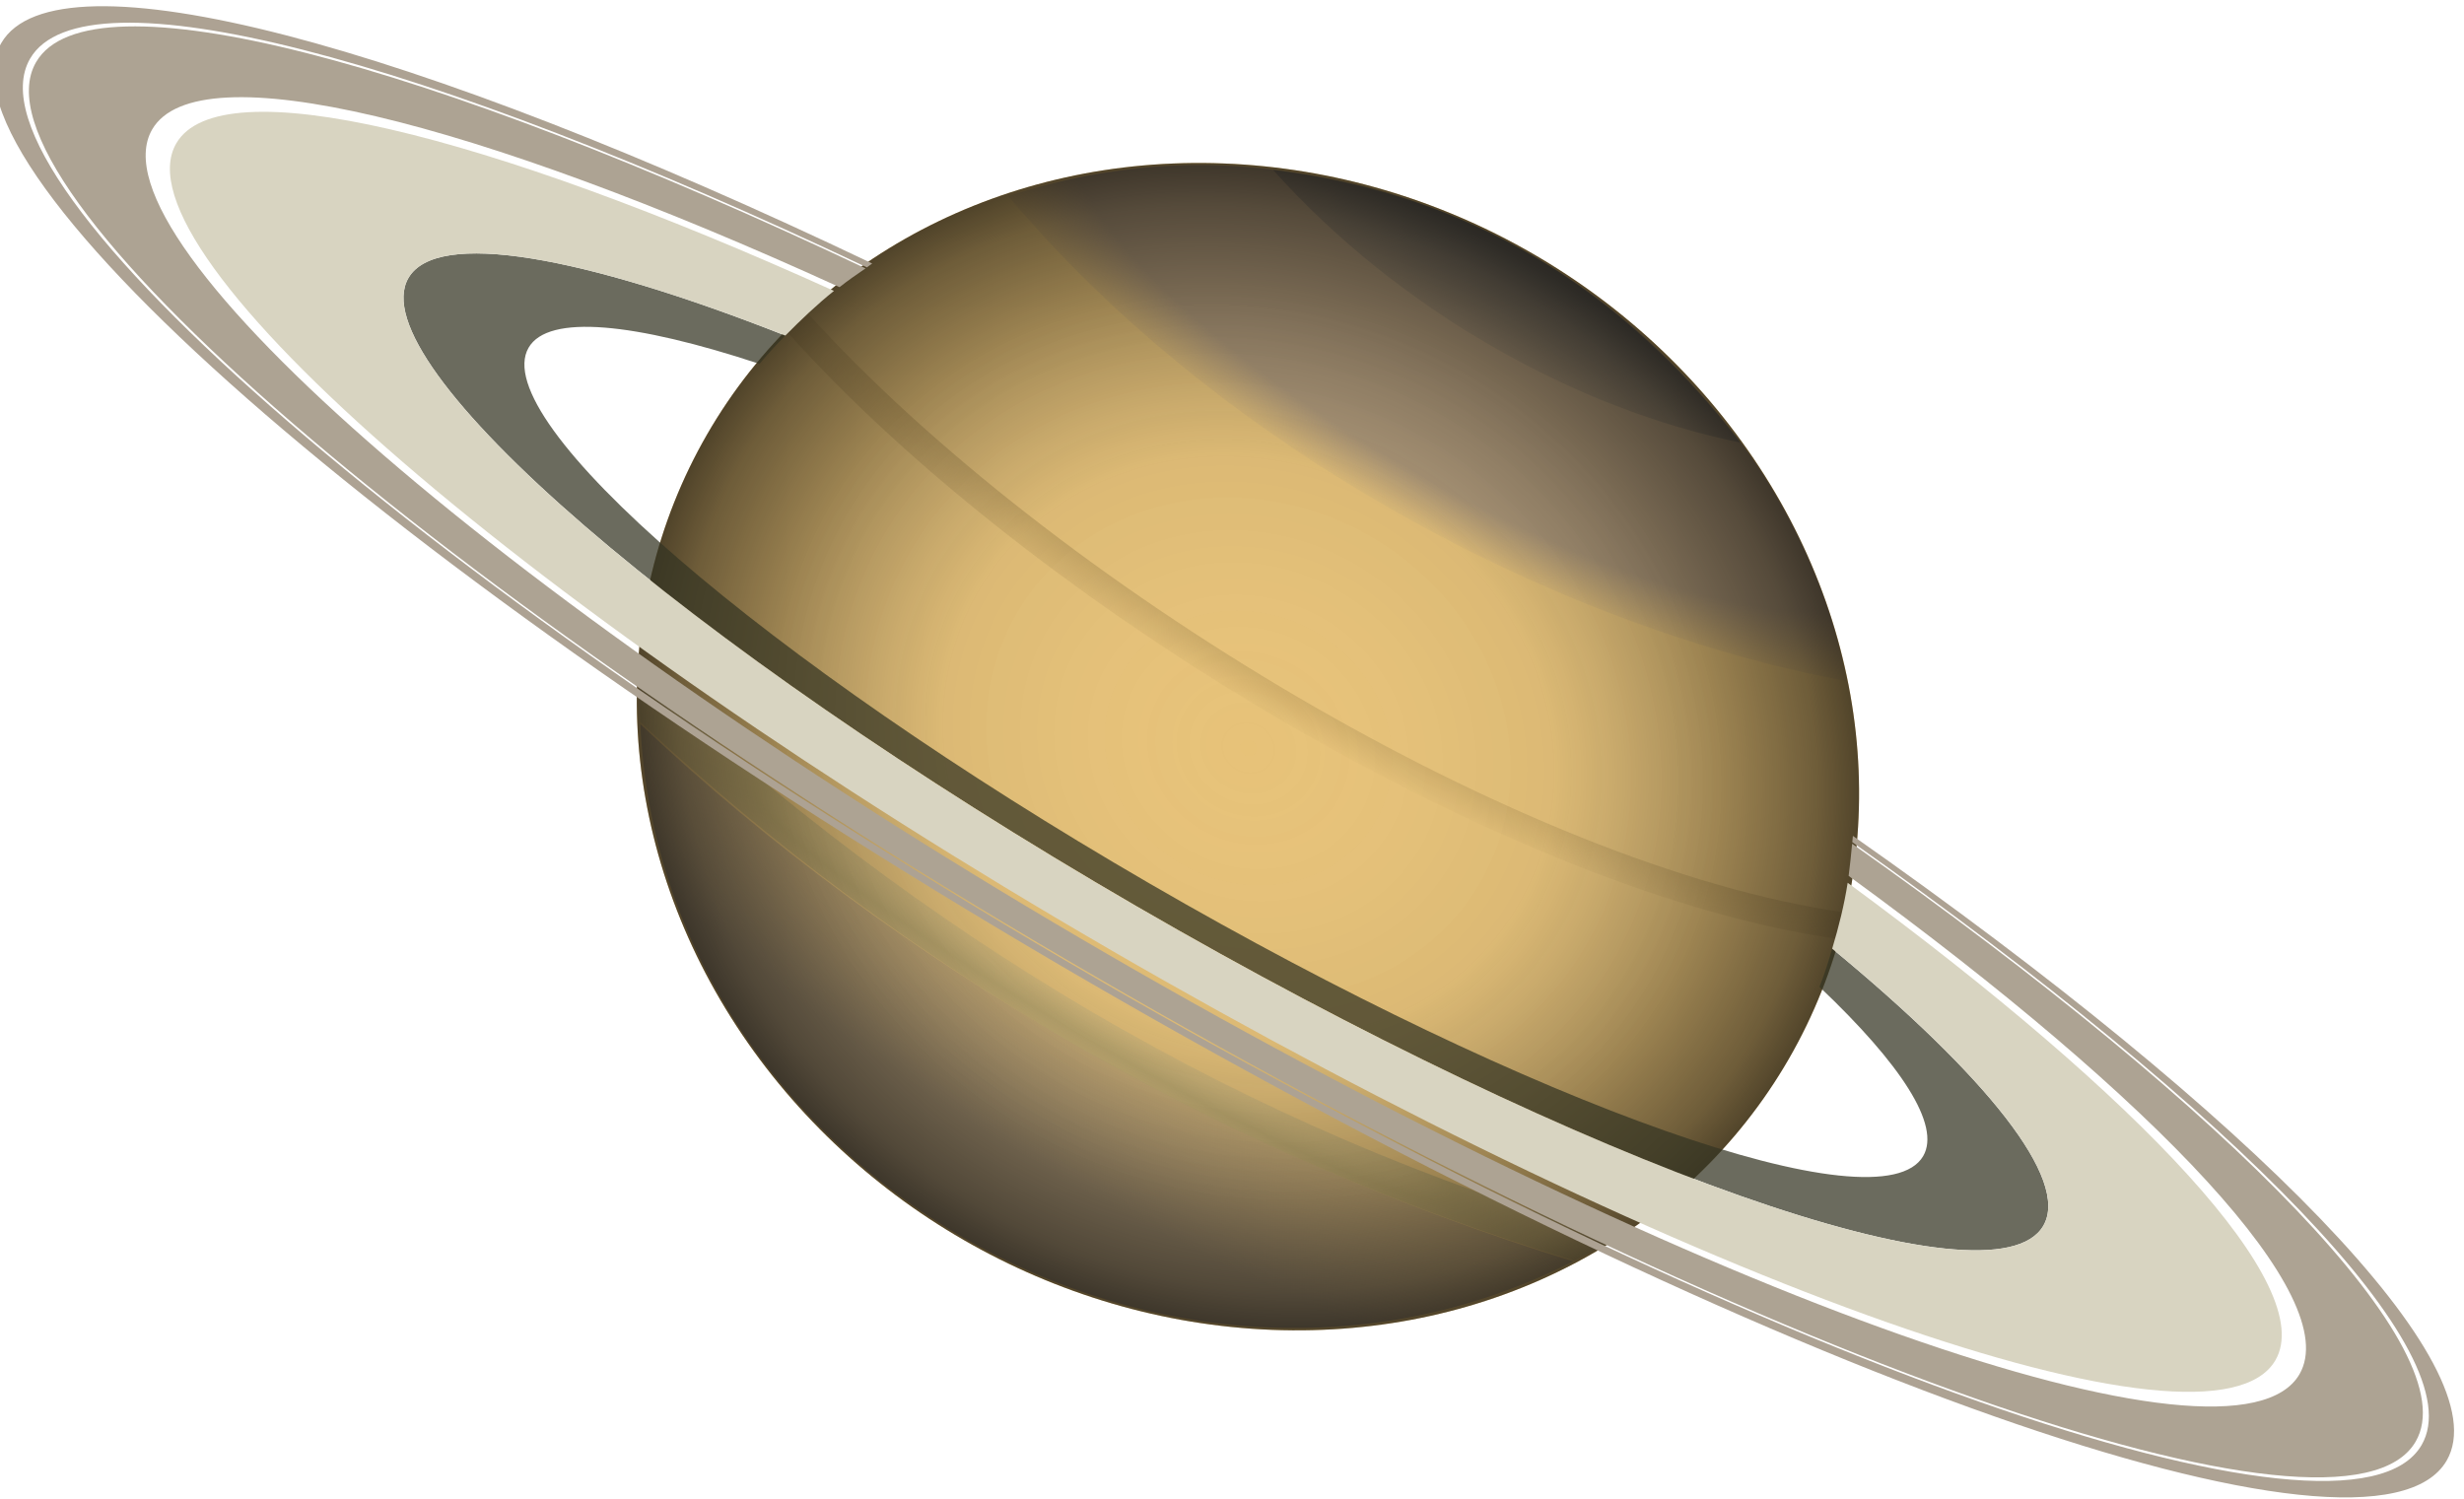
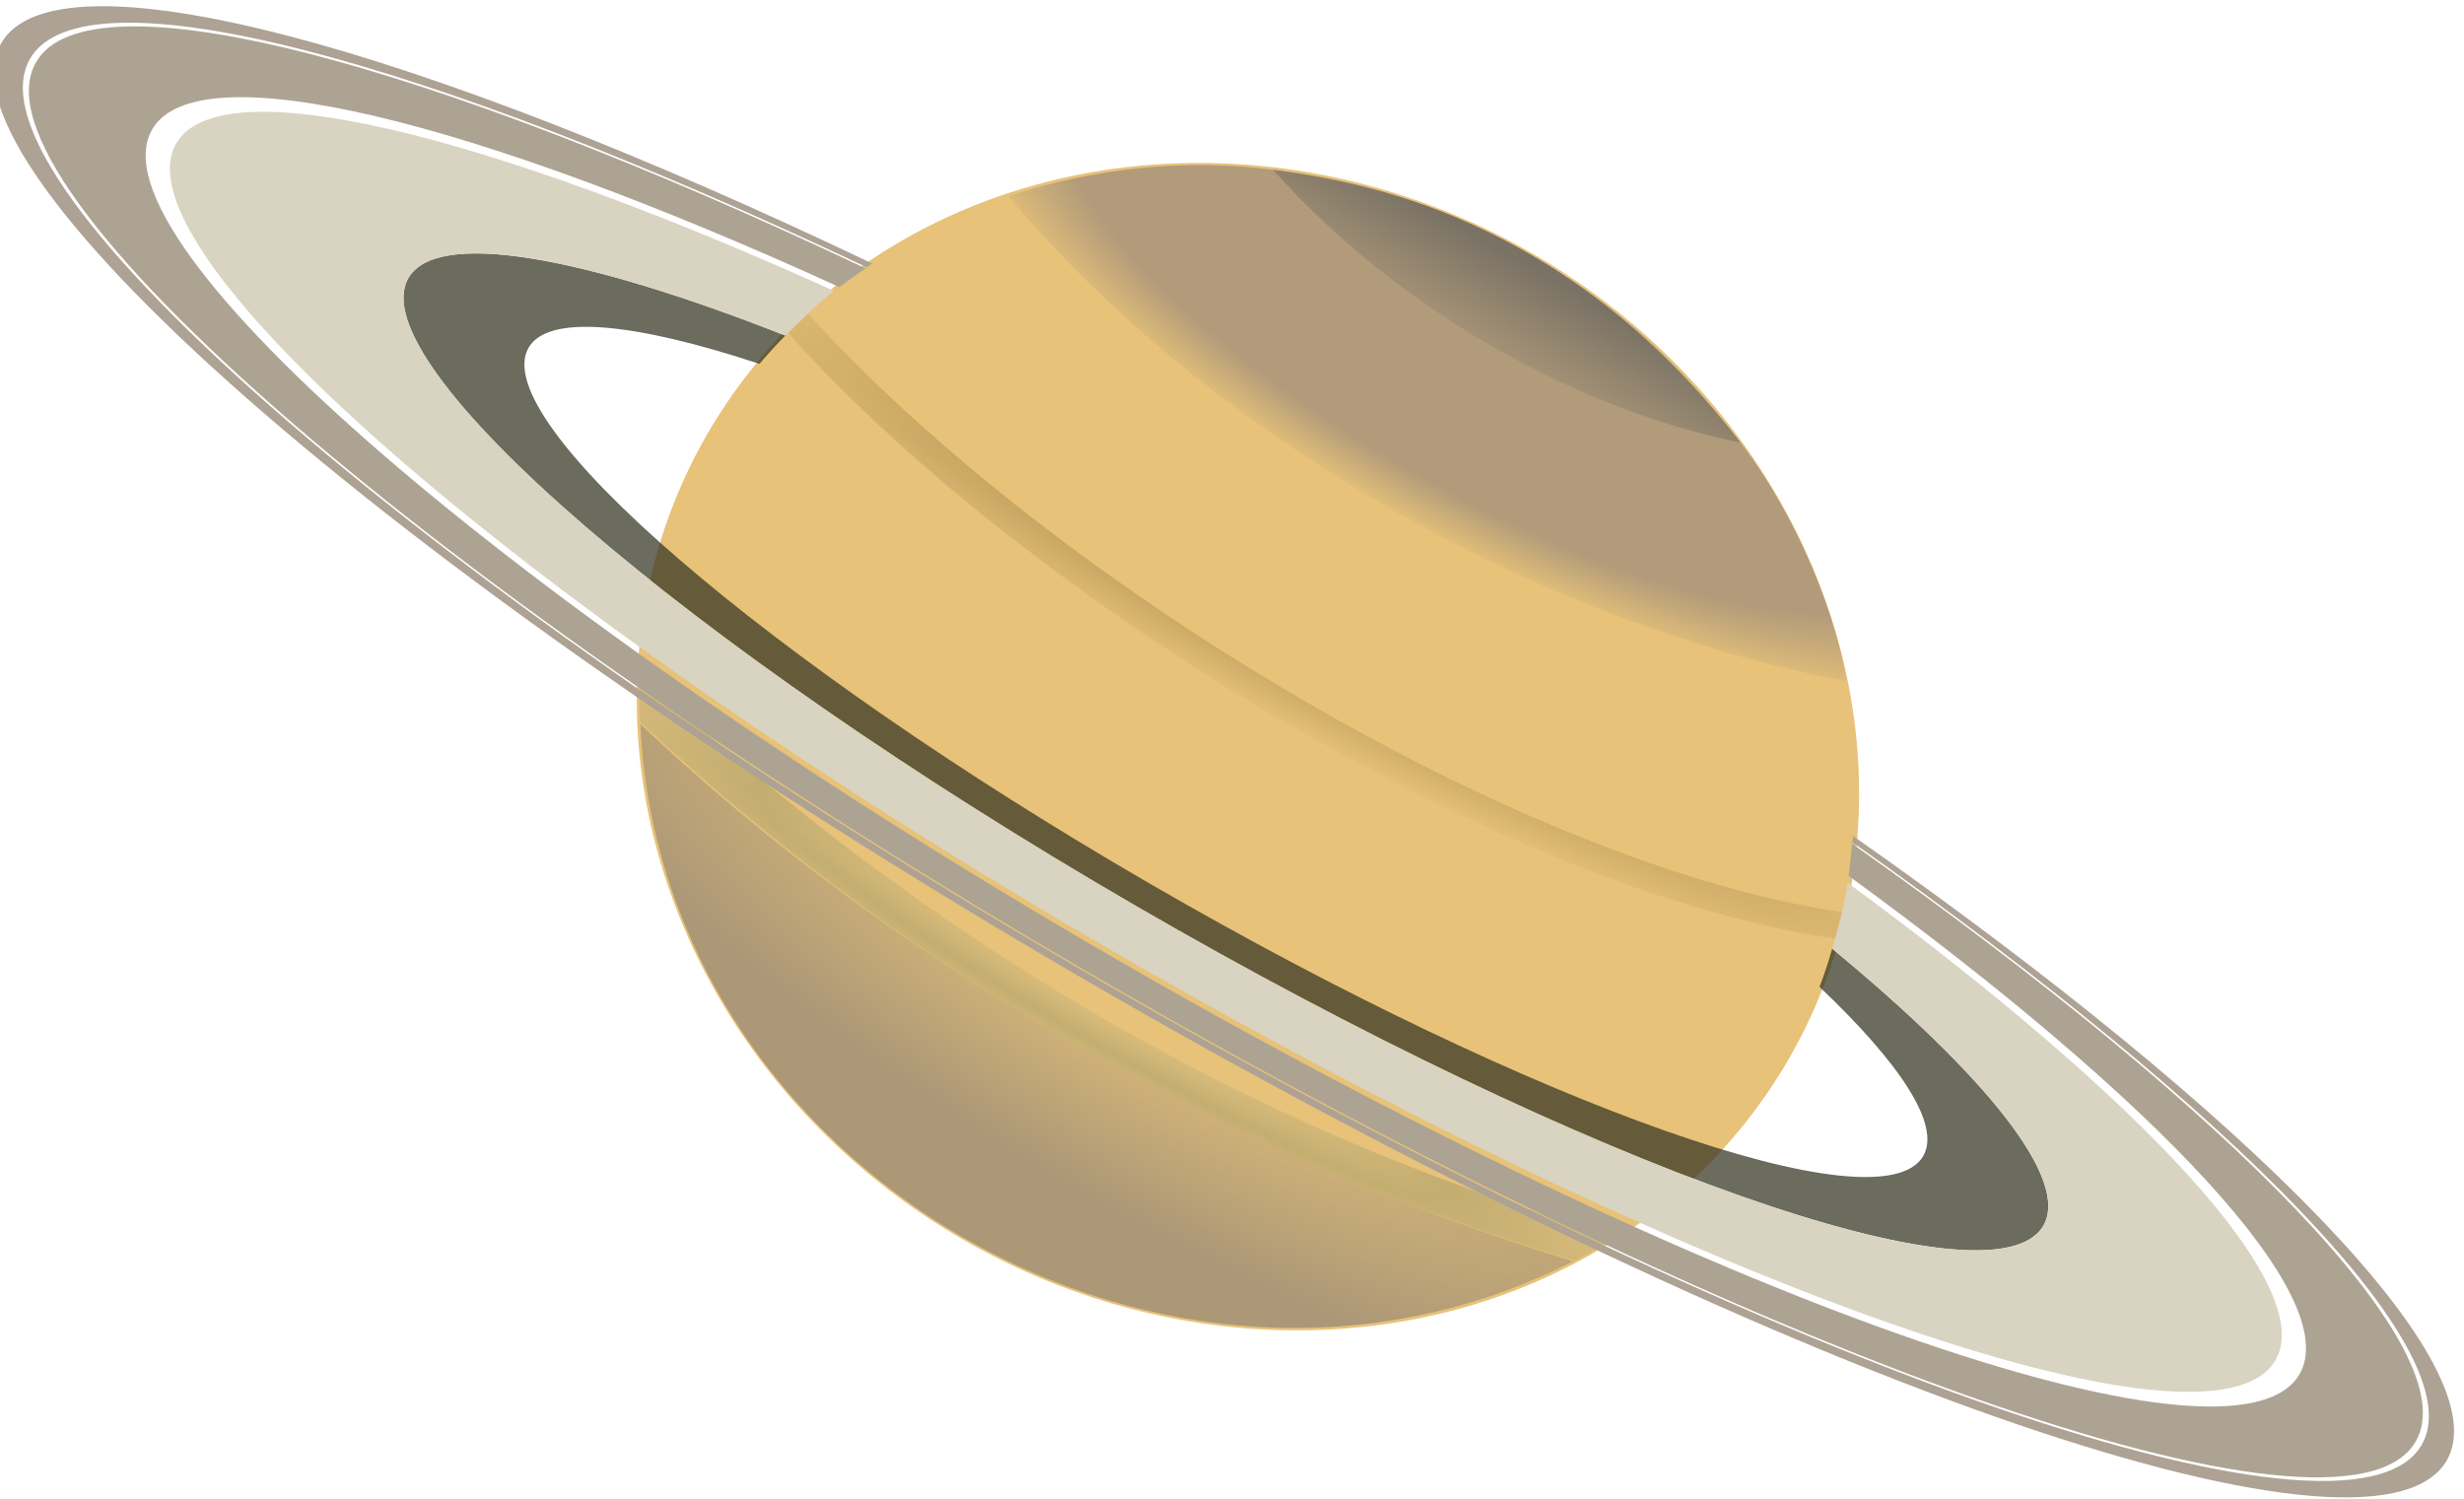
<svg xmlns="http://www.w3.org/2000/svg" xmlns:ns1="http://sodipodi.sourceforge.net/DTD/sodipodi-0.dtd" xmlns:ns2="http://www.inkscape.org/namespaces/inkscape" id="svg8145" ns1:docname="saturn.svg" viewBox="0 0 120 72.475" ns1:version="0.32" version="1.1" ns2:version="0.92.1 r" width="120" height="73">
  <defs id="defs8148">
    <radialGradient id="radialGradient22276" gradientUnits="userSpaceOnUse" cy="629.84" cx="1143" gradientTransform="scale(1.068,0.937)" r="184.27" ns2:collect="always">
      <stop id="stop18198" style="stop-color:#ffffff;stop-opacity:0" offset="0" />
      <stop id="stop19932" style="stop-color:#3f3f3f;stop-opacity:.071" offset=".5" />
      <stop id="stop19926" style="stop-color:#000000;stop-opacity:.33" offset=".78" />
      <stop id="stop19928" style="stop-color:#000000;stop-opacity:.522" offset=".93" />
      <stop id="stop18200" style="stop-color:#000000;stop-opacity:.651" offset="1" />
    </radialGradient>
    <radialGradient id="radialGradient2089" gradientUnits="userSpaceOnUse" cy="193.36" cx="429.06" gradientTransform="matrix(1.326,0.757,-0.238,0.417,-86.795,-211.57)" r="115.33" ns2:collect="always">
      <stop id="stop2091" style="stop-color:#b29b7a" offset="0" />
      <stop id="stop2825" style="stop-color:#b29b7a" offset=".75" />
      <stop id="stop2087" style="stop-color:#b29b7a;stop-opacity:0" offset="1" />
    </radialGradient>
    <radialGradient id="radialGradient2834" gradientUnits="userSpaceOnUse" cy="296.44" cx="389.15" gradientTransform="matrix(1.262,0.695,-0.096,0.174,-73.927,-49.291)" r="145.3" ns2:collect="always">
      <stop id="stop2830" style="stop-color:#c4a361;stop-opacity:0" offset="0" />
      <stop id="stop2836" style="stop-color:#c4a361" offset=".5" />
      <stop id="stop2832" style="stop-color:#c4a361;stop-opacity:0" offset="1" />
    </radialGradient>
    <linearGradient id="linearGradient2849" y2="202.85" gradientUnits="userSpaceOnUse" y1="174.51" x2="434.04" x1="450.34" ns2:collect="always">
      <stop id="stop2840" style="stop-color:#797265" offset="0" />
      <stop id="stop2842" style="stop-color:#797265;stop-opacity:0" offset="1" />
    </linearGradient>
    <radialGradient id="radialGradient2857" gradientUnits="userSpaceOnUse" cy="404.74" cx="334.72" gradientTransform="matrix(1.423,0.836,-0.103,0.175,-104.37,22.232)" r="134.42" ns2:collect="always">
      <stop id="stop2853" style="stop-color:#ccb986;stop-opacity:0" offset="0" />
      <stop id="stop2859" style="stop-color:#c3ad70" offset=".5" />
      <stop id="stop2855" style="stop-color:#ccb986;stop-opacity:0" offset="1" />
    </radialGradient>
    <radialGradient id="radialGradient2867" gradientUnits="userSpaceOnUse" cy="342.66" cx="335.28" gradientTransform="matrix(1.365,0.813,-0.234,0.393,-33.913,-36.513)" r="128.34" ns2:collect="always">
      <stop id="stop2863" style="stop-color:#ac9877;stop-opacity:0" offset="0" />
      <stop id="stop2865" style="stop-color:#ac9877" offset="1" />
    </radialGradient>
  </defs>
  <ns1:namedview id="base" bordercolor="#666666" ns2:pageshadow="2" ns2:window-y="0" pagecolor="#ffffff" ns2:window-maximized="1" ns2:window-width="1888" ns2:zoom="5.6568542" ns2:window-x="0" showgrid="false" borderopacity="1.0" ns2:current-layer="svg8145" ns2:cx="54.650148" ns2:cy="35.761722" ns2:window-height="1051" showborder="true" ns2:pageopacity="0.0" fit-margin-top="0" fit-margin-left="0" fit-margin-right="0" fit-margin-bottom="0" units="px" />
  <g id="g2870" transform="matrix(0.177,0,0,0.177,-4.698,-18)">
    <ellipse id="path2093" style="fill:#e7c278" transform="matrix(0.757,0.437,-0.454,0.787,-286.12,-691.88)" cx="1220.393" cy="589.88" rx="196.595" ry="172.424" />
    <path id="path20317" ns2:connector-curvature="0" ns1:nodetypes="ccc" style="fill:url(#radialGradient2867);fill-rule:evenodd" d="M 202.72,299.45 C 208.39,422.54 348.4,503.87 459.4,447.27 365.21,418.42 272.86,365.77 202.72,299.45 Z" />
    <path id="rect9686" ns2:connector-curvature="0" ns1:nodetypes="ccccc" style="fill:url(#radialGradient2089)" d="m 377.88,147.06 c 63.94,9.47 100.84,40.68 125.78,72.64 14.47,17.98 27.19,45.1 30.96,67.94 -80.4,-14.99 -172.49,-64.27 -230.66,-133.48 22.8,-7.38 47.95,-10.63 73.92,-7.1 z" />
    <path id="path11205" ns2:connector-curvature="0" ns1:nodetypes="ccc" style="fill:url(#linearGradient2849);fill-rule:evenodd" d="M 376.8,146.93 C 411.72,185.96 460.55,212.9 505.45,222 468.62,174.43 423.93,152.51 376.8,146.93 Z" />
    <path id="rect17282" ns2:connector-curvature="0" ns1:nodetypes="ccccc" style="fill:url(#radialGradient2857)" d="m 202.58,285.35 c 77.22,71.76 165.62,125.7 268.75,155.13 -3.57,2.57 -7.57,4.51 -11.61,6.62 -96.05,-28.96 -183.9,-79.62 -257.06,-148.23 -0.27,-5.58 -0.2,-8.54 -0.08,-13.52 z" />
    <path id="rect12729" ns2:connector-curvature="0" ns1:nodetypes="ccccc" style="fill:url(#radialGradient2834)" d="m 248.89,186.52 c 66.97,74.02 197.13,152.33 285.13,164.75 -0.59,2.45 -1.24,4.86 -1.89,7.28 -88.66,-12.24 -221.36,-91.46 -288.71,-166.69 1.81,-1.79 3.59,-3.59 5.47,-5.34 z" />
  </g>
  <g id="g1346" transform="matrix(0.177,0,0,0.177,-4.698,-18)">
-     <ellipse id="path8162" style="fill:url(#radialGradient22276)" transform="matrix(0.757,0.437,-0.454,0.787,-286.12,-691.88)" cx="1220.393" cy="589.88" rx="196.595" ry="172.424" />
-   </g>
+     </g>
  <g id="g16666" transform="matrix(0.138,0.08,-0.08,0.138,-64.219,-144.743)">
    <path id="path30933" style="fill:#ada293" ns2:connector-curvature="0" d="m 1073.3,517.75 c -154.94,12.37 -263.8,41.37 -263.8,75.13 0,44.98 193.3,81.5 431.5,81.5 238.2,0 431.5,-36.52 431.5,-81.5 0,-32.92 -103.7,-61.24 -252.5,-74.1 0.3,0.57 0.5,1.18 0.8,1.75 143.2,12.75 242.7,40.19 242.7,72.06 0,44 -189.1,79.72 -422,79.72 -232.9,0 -422,-35.72 -422,-79.72 0,-32.64 104.18,-60.68 253,-73 0.3,-0.6 0.5,-1.24 0.8,-1.84 z" />
    <path id="path31697" style="fill:#ada393" ns2:connector-curvature="0" d="m 1072.3,520.06 c -147.5,12.31 -250.68,40.13 -250.68,72.53 0,43.78 188.08,79.32 419.88,79.32 231.8,0 419.9,-35.54 419.9,-79.32 0,-31.63 -98.5,-58.89 -240.4,-71.62 1.4,2.98 2.7,5.97 4,9.03 116.5,12.21 195.4,35.66 195.4,62.59 0,39.51 -169.7,71.57 -378.9,71.57 -209.2,0 -378.91,-32.06 -378.91,-71.57 0,-27.7 83.66,-51.7 205.71,-63.59 1.2,-3.04 2.6,-6 4,-8.94 z" />
    <path id="path31705" style="fill:#343423;fill-opacity:0.73" ns2:connector-curvature="0" d="m 1061.4,550.09 c -66,9.99 -108.37,25.3 -108.37,42.5 0,30.08 129.27,54.47 288.47,54.47 159.2,0 288.5,-24.39 288.5,-54.47 0,-16.28 -38.1,-30.85 -98.2,-40.84 1,3.96 1.9,7.96 2.5,12.03 33.3,7.93 53.3,17.92 53.3,28.81 0,25.66 -110.3,46.47 -246.1,46.47 -135.8,0 -246.06,-20.81 -246.06,-46.47 0,-11.95 24.16,-22.82 63.46,-31.06 0.7,-3.86 1.5,-7.68 2.5,-11.44 z" />
    <path id="path31701" style="fill:#d8d4c1" ns2:connector-curvature="0" d="m 1067.4,530.84 c -116.74,11.78 -196.31,35.02 -196.31,61.75 0,38.62 165.91,69.97 370.41,69.97 204.5,0 370.4,-31.35 370.4,-69.97 0,-25.93 -75,-48.54 -186.1,-60.62 2.5,6.41 4.4,13.04 6,19.78 60.1,9.99 98.2,24.56 98.2,40.84 0,30.08 -129.3,54.47 -288.5,54.47 -159.2,0 -288.47,-24.39 -288.47,-54.47 0,-17.2 42.37,-32.51 108.37,-42.5 1.7,-6.57 3.6,-13.03 6,-19.25 z" />
  </g>
</svg>